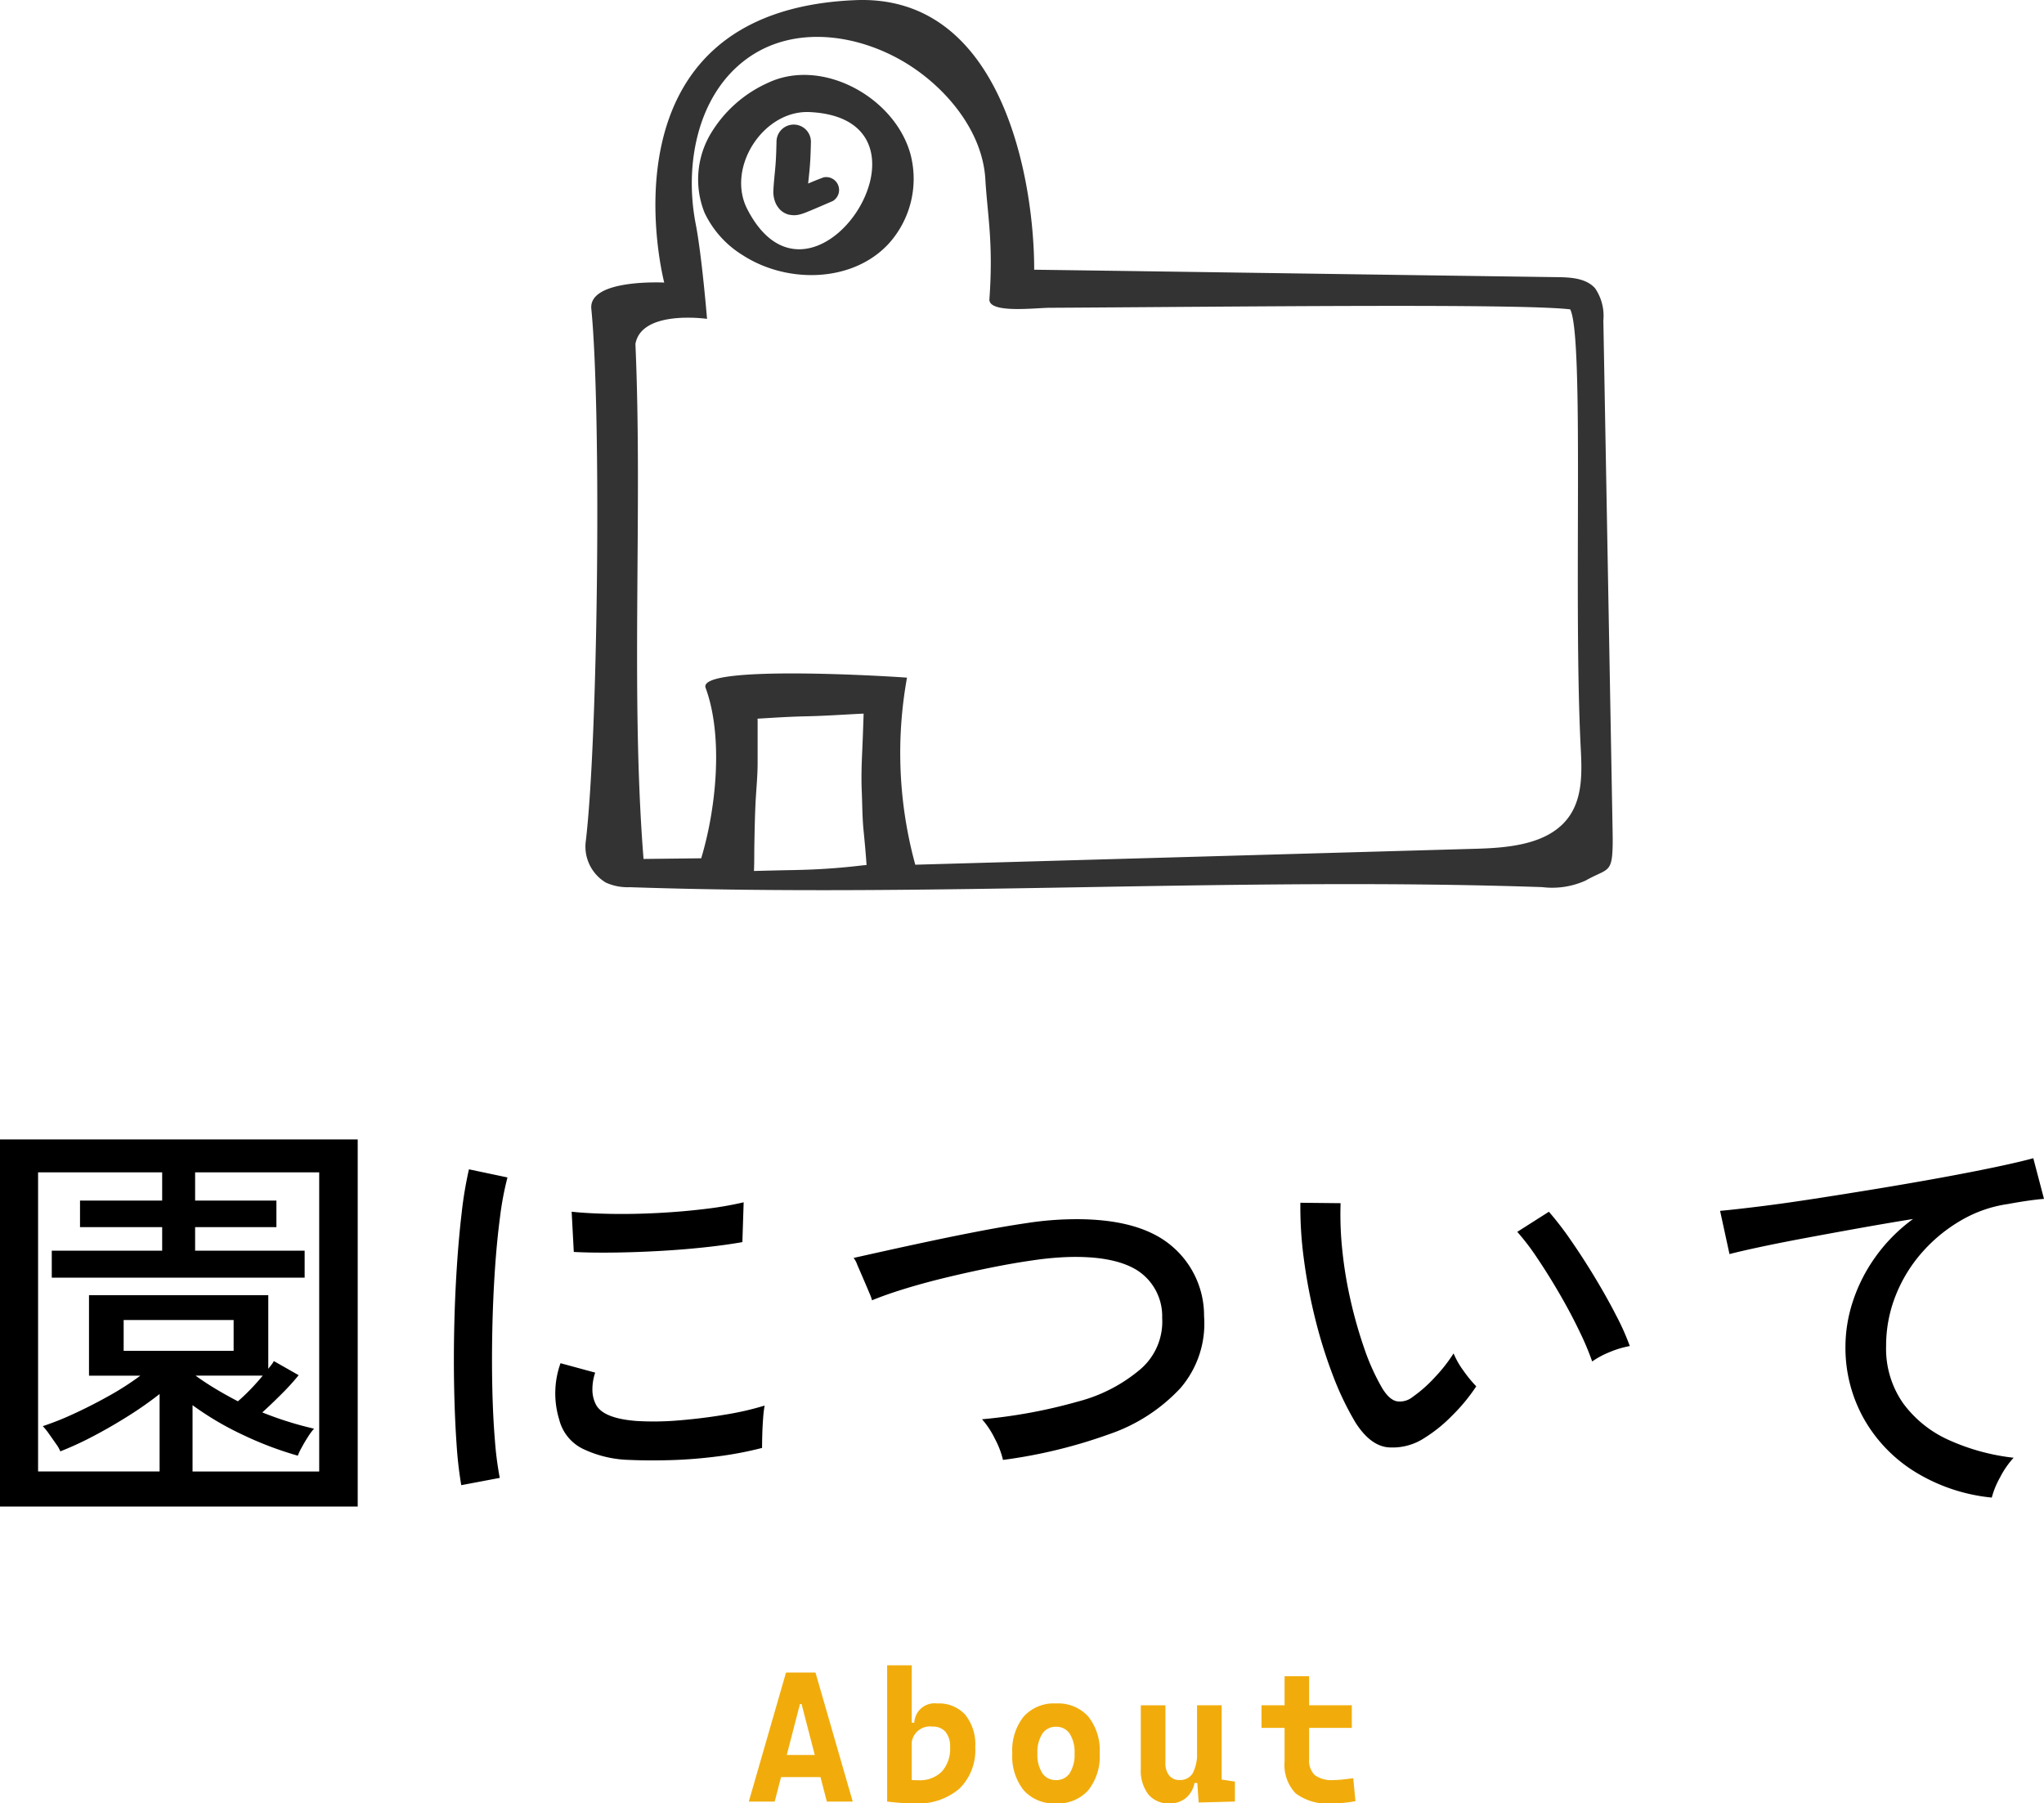
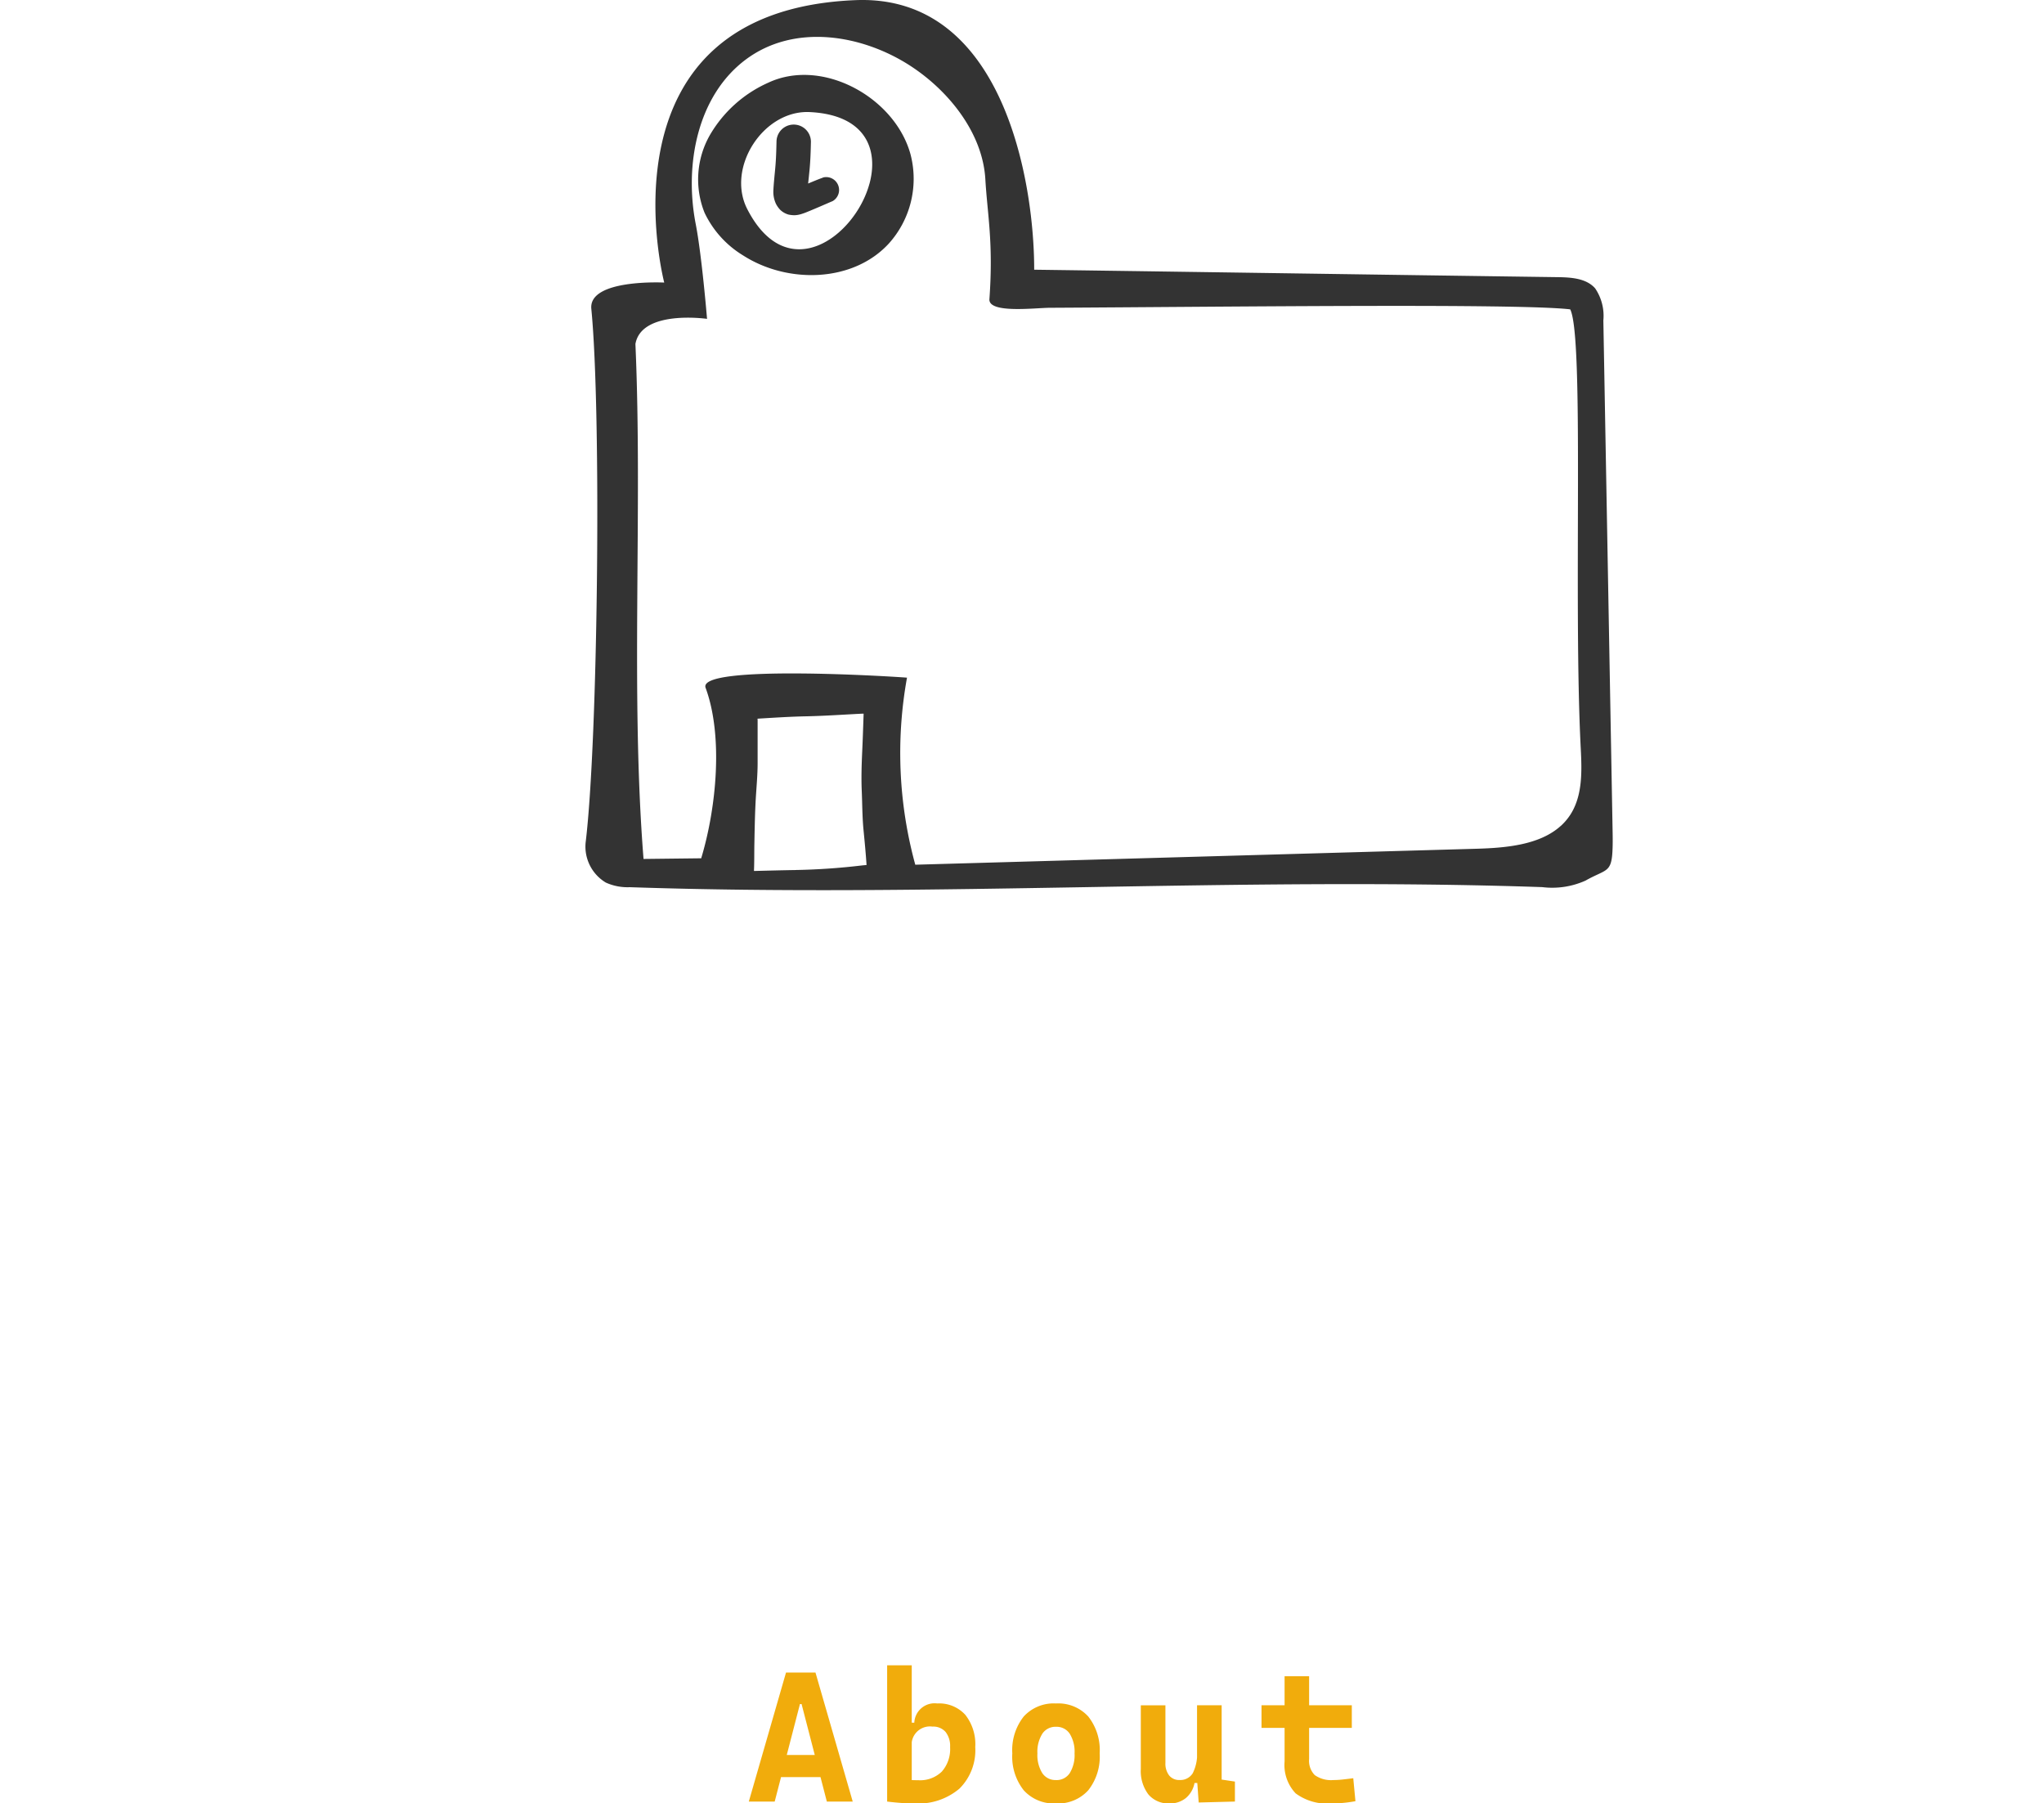
<svg xmlns="http://www.w3.org/2000/svg" width="219.742" height="193.853" viewBox="0 0 219.742 193.853">
  <defs>
    <clipPath id="clip-path">
      <rect id="長方形_86" data-name="長方形 86" width="110.445" height="95.694" fill="none" />
    </clipPath>
  </defs>
  <g id="section_ttl_about" transform="translate(-848.772 -918.378)">
    <path id="パス_21745" data-name="パス 21745" d="M.273,0l4-13.867H7.441L11.445,0H8.662L5.947-10.479H5.771L3.057,0ZM2.295-2.627V-5.01H9.326v2.383ZM18.084.2q-.742,0-1.465-.054T15.145,0l.967-2.627a3.176,3.176,0,0,0,1.143.288q.625.044,1.24.044a3.338,3.338,0,0,0,2.529-.928,3.66,3.66,0,0,0,.889-2.637,2.431,2.431,0,0,0-.488-1.626,1.748,1.748,0,0,0-1.406-.571A1.972,1.972,0,0,0,17.791-5.82l-.605-2.656h.879a2.181,2.181,0,0,1,2.461-2.07,3.8,3.8,0,0,1,3.022,1.221,5.1,5.1,0,0,1,1.069,3.467,5.8,5.8,0,0,1-1.7,4.468A6.822,6.822,0,0,1,18.084.2ZM15.145,0V-14.648h2.646V-.176ZM33.3.2A4.362,4.362,0,0,1,29.83-1.211,5.829,5.829,0,0,1,28.6-5.176a5.826,5.826,0,0,1,1.23-3.97,4.369,4.369,0,0,1,3.467-1.4,4.369,4.369,0,0,1,3.467,1.4,5.826,5.826,0,0,1,1.23,3.97,5.829,5.829,0,0,1-1.23,3.965A4.362,4.362,0,0,1,33.3.2Zm0-2.51a1.687,1.687,0,0,0,1.475-.747,3.683,3.683,0,0,0,.518-2.114,3.679,3.679,0,0,0-.518-2.119A1.691,1.691,0,0,0,33.3-8.037a1.694,1.694,0,0,0-1.47.742A3.652,3.652,0,0,0,31.3-5.176a3.656,3.656,0,0,0,.522,2.114A1.69,1.69,0,0,0,33.3-2.314ZM45.512.2a2.811,2.811,0,0,1-2.285-.972,4.16,4.16,0,0,1-.811-2.739v-6.836h2.646V-4.17A2.078,2.078,0,0,0,45.468-2.8a1.381,1.381,0,0,0,1.118.483,1.568,1.568,0,0,0,1.406-.718,4.6,4.6,0,0,0,.469-2.407l.527,3.447h-.8A2.772,2.772,0,0,1,47.25-.371,2.682,2.682,0,0,1,45.512.2ZM48.637.1l-.176-2.48V-4.2h2.646v1.836l1.426.215V0ZM48.461-2.93v-7.422h2.646v6.836ZM62.932.2A5.7,5.7,0,0,1,59.064-.879a4.419,4.419,0,0,1-1.191-3.437V-5.664H60.51V-4.57a2.186,2.186,0,0,0,.605,1.724,3.033,3.033,0,0,0,2.012.532,9.122,9.122,0,0,0,.957-.054q.508-.054,1.172-.142L65.49-.039q-.645.117-1.26.176T62.932.2ZM57.873-5.049v-8.428H60.51v8.428ZM55.393-7.92v-2.432H65.1V-7.92Z" transform="translate(929 1112.036)" fill="#f1ac0c" />
    <g id="グループ_183" data-name="グループ 183" transform="translate(911.702 918.378)">
      <g id="グループ_182" data-name="グループ 182" transform="translate(0 0)" clip-path="url(#clip-path)">
        <path id="パス_21420" data-name="パス 21420" d="M110.432,91.192c.017-.513.016-1.022.008-1.516q-.5-27.619-1-55.238A5.238,5.238,0,0,0,108.56,31c-.951-1.088-2.581-1.188-4.027-1.208-19.6-.267-36.683-.534-56.282-.8C48.269,19.867,45.076-.641,29.037.015.818,1.169,8.479,30.374,8.479,30.374S.321,29.953.641,33.2c1.094,11.155.729,46.367-.612,57.364a4.506,4.506,0,0,0,2.177,4.311,5.664,5.664,0,0,0,2.564.493c32.7,1.115,65.4-1.123,98.1-.008a8.734,8.734,0,0,0,4.653-.7c2.27-1.286,2.823-.763,2.908-3.474M22.563,93.525c-1.476.023-2.957.063-4.437.1.041-.944.027-1.892.042-2.833.029-1.5.054-3,.128-4.492.07-1.445.226-2.887.223-4.336,0-1.524,0-3.048,0-4.572,0-.047-.012-.091-.014-.137,1.755-.106,3.5-.221,5.261-.256,1.965-.042,3.918-.178,5.88-.277.09-.005.179,0,.269-.008-.049,1.41-.092,2.821-.16,4.232-.061,1.379-.1,2.737-.04,4.117.061,1.4.053,2.808.193,4.2.122,1.236.24,2.477.322,3.718-.179.02-.36.034-.538.054a70.933,70.933,0,0,1-7.132.487m82.309-4.75c-2.254,2.052-5.879,2.373-9.067,2.464L35.468,92.952a45.418,45.418,0,0,1-.89-20.107c-1.284-.111-22.589-1.458-21.651,1.093,1.912,5.2,1.16,12.906-.473,18.323l-6.2.071c-1.418-17.876-.086-37.441-.872-55.356.656-3.718,7.7-2.7,7.7-2.7s-.559-6.81-1.219-10.2c-1.241-6.382.183-13.8,5.395-17.684S29.706,3.7,34.9,7.052C39,9.7,42.708,14.242,43,19.262c.221,3.8.875,6.78.438,12.9-.112,1.565,4.924.931,6.492.923,19.048-.1,50.481-.485,55.948.17,1.531,3.062.315,31.333,1.133,47.228.126,2.446.2,5.08-1.142,7.125a6.164,6.164,0,0,1-.994,1.164" transform="translate(0 0)" fill="#333" />
        <path id="パス_21421" data-name="パス 21421" d="M37.325,18.268l-.007-.027C35.7,12.065,27.843,7.7,22,10.44a13.692,13.692,0,0,0-6.3,5.67,9.628,9.628,0,0,0-.552,8.308A10.756,10.756,0,0,0,19.3,29.013c4.789,3.072,11.807,2.91,15.656-1.279a10.4,10.4,0,0,0,2.367-9.466m-4.452,3.051C31.316,27,24.035,32.4,19.739,24.026c-2.283-4.45,1.734-10.673,6.729-10.426,6.043.3,7.407,4.067,6.406,7.719" transform="translate(-2.335 -1.552)" fill="#333" />
        <path id="パス_21422" data-name="パス 21422" d="M29.43,21.679c-.508.178-1,.388-1.5.594l-.085.035c.053-.471.1-.943.147-1.414.1-1.024.132-2.048.153-3.072a1.848,1.848,0,1,0-3.7,0c-.021.9-.045,1.8-.124,2.7-.074.854-.174,1.705-.215,2.564a3.052,3.052,0,0,0,.277,1.4,2.808,2.808,0,0,0,.442.632,2.107,2.107,0,0,0,.925.532,3.276,3.276,0,0,0,.632.066,2.7,2.7,0,0,0,.682-.112,6.7,6.7,0,0,0,.723-.26c.908-.368,1.8-.765,2.7-1.149a1.383,1.383,0,0,0-1.066-2.527" transform="translate(-3.896 -2.581)" fill="#333" />
      </g>
    </g>
-     <path id="パス_21741" data-name="パス 21741" d="M3.772,2.254V-37.214H42.228V2.254ZM7.866-1.518H20.93V-9.844a39.29,39.29,0,0,1-3.381,2.369Q15.686-6.3,13.8-5.313A35.006,35.006,0,0,1,10.258-3.68a3.643,3.643,0,0,0-.46-.8q-.368-.529-.759-1.081a6.65,6.65,0,0,0-.667-.828,30.96,30.96,0,0,0,3.289-1.311q1.863-.851,3.8-1.932a30.511,30.511,0,0,0,3.4-2.185H13.34V-20.47H32.614v7.912q.184-.23.345-.437a2.384,2.384,0,0,0,.253-.391l2.668,1.518a25.082,25.082,0,0,1-1.84,2.024q-1.1,1.1-2.07,1.978a37.2,37.2,0,0,0,5.566,1.748,5.626,5.626,0,0,0-.621.828q-.391.6-.713,1.2a6.417,6.417,0,0,0-.414.874,37.444,37.444,0,0,1-5.842-2.208,32.562,32.562,0,0,1-5.474-3.22v7.13H38.088V-33.672H24.748v3.036h8.74v2.852h-8.74v2.53H36.524v2.9H9.338v-2.9H21.206v-2.53H12.374v-2.852h8.832v-3.036H7.866Zm9.2-12.972H28.888V-17.8H17.066ZM29.348-9.062q.644-.552,1.357-1.288t1.311-1.472H24.794q1.012.736,2.162,1.426T29.348-9.062ZM53.36-.046a42.406,42.406,0,0,1-.506-4.439q-.184-2.645-.253-5.8t0-6.509q.069-3.358.276-6.578t.529-5.957a41.4,41.4,0,0,1,.782-4.669l4.14.874a32.206,32.206,0,0,0-.8,4.255q-.345,2.6-.552,5.7t-.276,6.394q-.069,3.289,0,6.348t.276,5.543A35.326,35.326,0,0,0,57.5-.828ZM71.438-2.76a12.267,12.267,0,0,1-5.06-1.219,4.8,4.8,0,0,1-2.484-3.105,9.6,9.6,0,0,1,.138-6.072l3.726,1.012a5.67,5.67,0,0,0-.3,1.863A3.519,3.519,0,0,0,67.8-8.786q.736,1.564,4.416,1.84a31.265,31.265,0,0,0,4.6-.069q2.53-.207,4.968-.621A31.721,31.721,0,0,0,85.974-8.6a12.259,12.259,0,0,0-.161,1.357q-.069.9-.092,1.794t-.023,1.4a38.351,38.351,0,0,1-4.853.92q-2.553.322-4.968.391T71.438-2.76Zm-5.98-22.356-.23-4.324q1.7.184,4.14.23t5.106-.092q2.668-.138,5.106-.437a36.8,36.8,0,0,0,4.14-.713l-.138,4.278q-1.794.322-4.186.575t-4.968.391q-2.576.138-4.922.161T65.458-25.116ZM111.6-2.76a9.322,9.322,0,0,0-.874-2.277,9.138,9.138,0,0,0-1.38-2.093,56.079,56.079,0,0,0,10.327-1.909,16.909,16.909,0,0,0,6.785-3.542,6.745,6.745,0,0,0,2.254-5.451,5.857,5.857,0,0,0-2.714-5.129q-2.576-1.587-7.636-1.4a33.927,33.927,0,0,0-3.542.345q-2.116.3-4.508.782t-4.784,1.058q-2.392.575-4.485,1.219T97.52-19.918a4.4,4.4,0,0,0-.276-.759q-.276-.667-.644-1.518l-.667-1.541a2.466,2.466,0,0,0-.391-.736q1.426-.322,3.611-.805t4.784-1.035q2.6-.552,5.244-1.058t4.991-.851a34.879,34.879,0,0,1,4.048-.391q7.406-.276,11.109,2.53a9.781,9.781,0,0,1,3.887,7.866,10.622,10.622,0,0,1-2.553,7.751A18.7,18.7,0,0,1,123-5.52,54.571,54.571,0,0,1,111.6-2.76Zm45.218-2.3a6.248,6.248,0,0,1-3.864.943q-1.886-.207-3.45-2.645a32.048,32.048,0,0,1-2.438-5.083,52.016,52.016,0,0,1-1.909-6.118,57.227,57.227,0,0,1-1.219-6.44,41.562,41.562,0,0,1-.368-6l4.324.046a36.165,36.165,0,0,0,.184,5.06,44.5,44.5,0,0,0,.9,5.428,48.353,48.353,0,0,0,1.472,5.152,23.752,23.752,0,0,0,1.909,4.232q.782,1.288,1.61,1.426a2.165,2.165,0,0,0,1.656-.46,14.659,14.659,0,0,0,2.415-2.139,16.552,16.552,0,0,0,2-2.553,8.876,8.876,0,0,0,1.081,1.886,13.586,13.586,0,0,0,1.357,1.656,19.458,19.458,0,0,1-2.6,3.151A15.928,15.928,0,0,1,156.814-5.06Zm18.124-8.28a29.357,29.357,0,0,0-1.334-3.174q-.92-1.932-2.116-4T169.073-24.4a25.043,25.043,0,0,0-2.185-2.875l3.4-2.162a34.106,34.106,0,0,1,2.369,3.082q1.311,1.886,2.6,4.025t2.277,4.071A26.211,26.211,0,0,1,178.986-15a10.264,10.264,0,0,0-2.208.667A9.114,9.114,0,0,0,174.938-13.34ZM217.9,1.288a19.3,19.3,0,0,1-8.165-2.714,15.921,15.921,0,0,1-5.566-5.727,15.585,15.585,0,0,1-2-7.843,15.691,15.691,0,0,1,.782-4.761,17.564,17.564,0,0,1,2.415-4.784,17.862,17.862,0,0,1,4.071-4.117q-2.852.46-5.8.989t-5.658,1.035q-2.714.506-4.876.966t-3.4.782l-1.012-4.646q1.518-.138,4.14-.46t5.911-.828q3.289-.506,6.785-1.081t6.785-1.173q3.289-.6,5.911-1.15t4.14-.966l1.15,4.37q-.644.046-1.633.184t-2.231.368a13.831,13.831,0,0,0-4.991,1.725,16.719,16.719,0,0,0-4.209,3.427,15.733,15.733,0,0,0-2.875,4.669A14.6,14.6,0,0,0,206.54-15a10.2,10.2,0,0,0,1.84,6.164,12.335,12.335,0,0,0,4.945,3.956,23.115,23.115,0,0,0,6.923,1.886,9.644,9.644,0,0,0-1.472,2.139A9.2,9.2,0,0,0,217.9,1.288Z" transform="translate(845 1078.071)" />
  </g>
</svg>